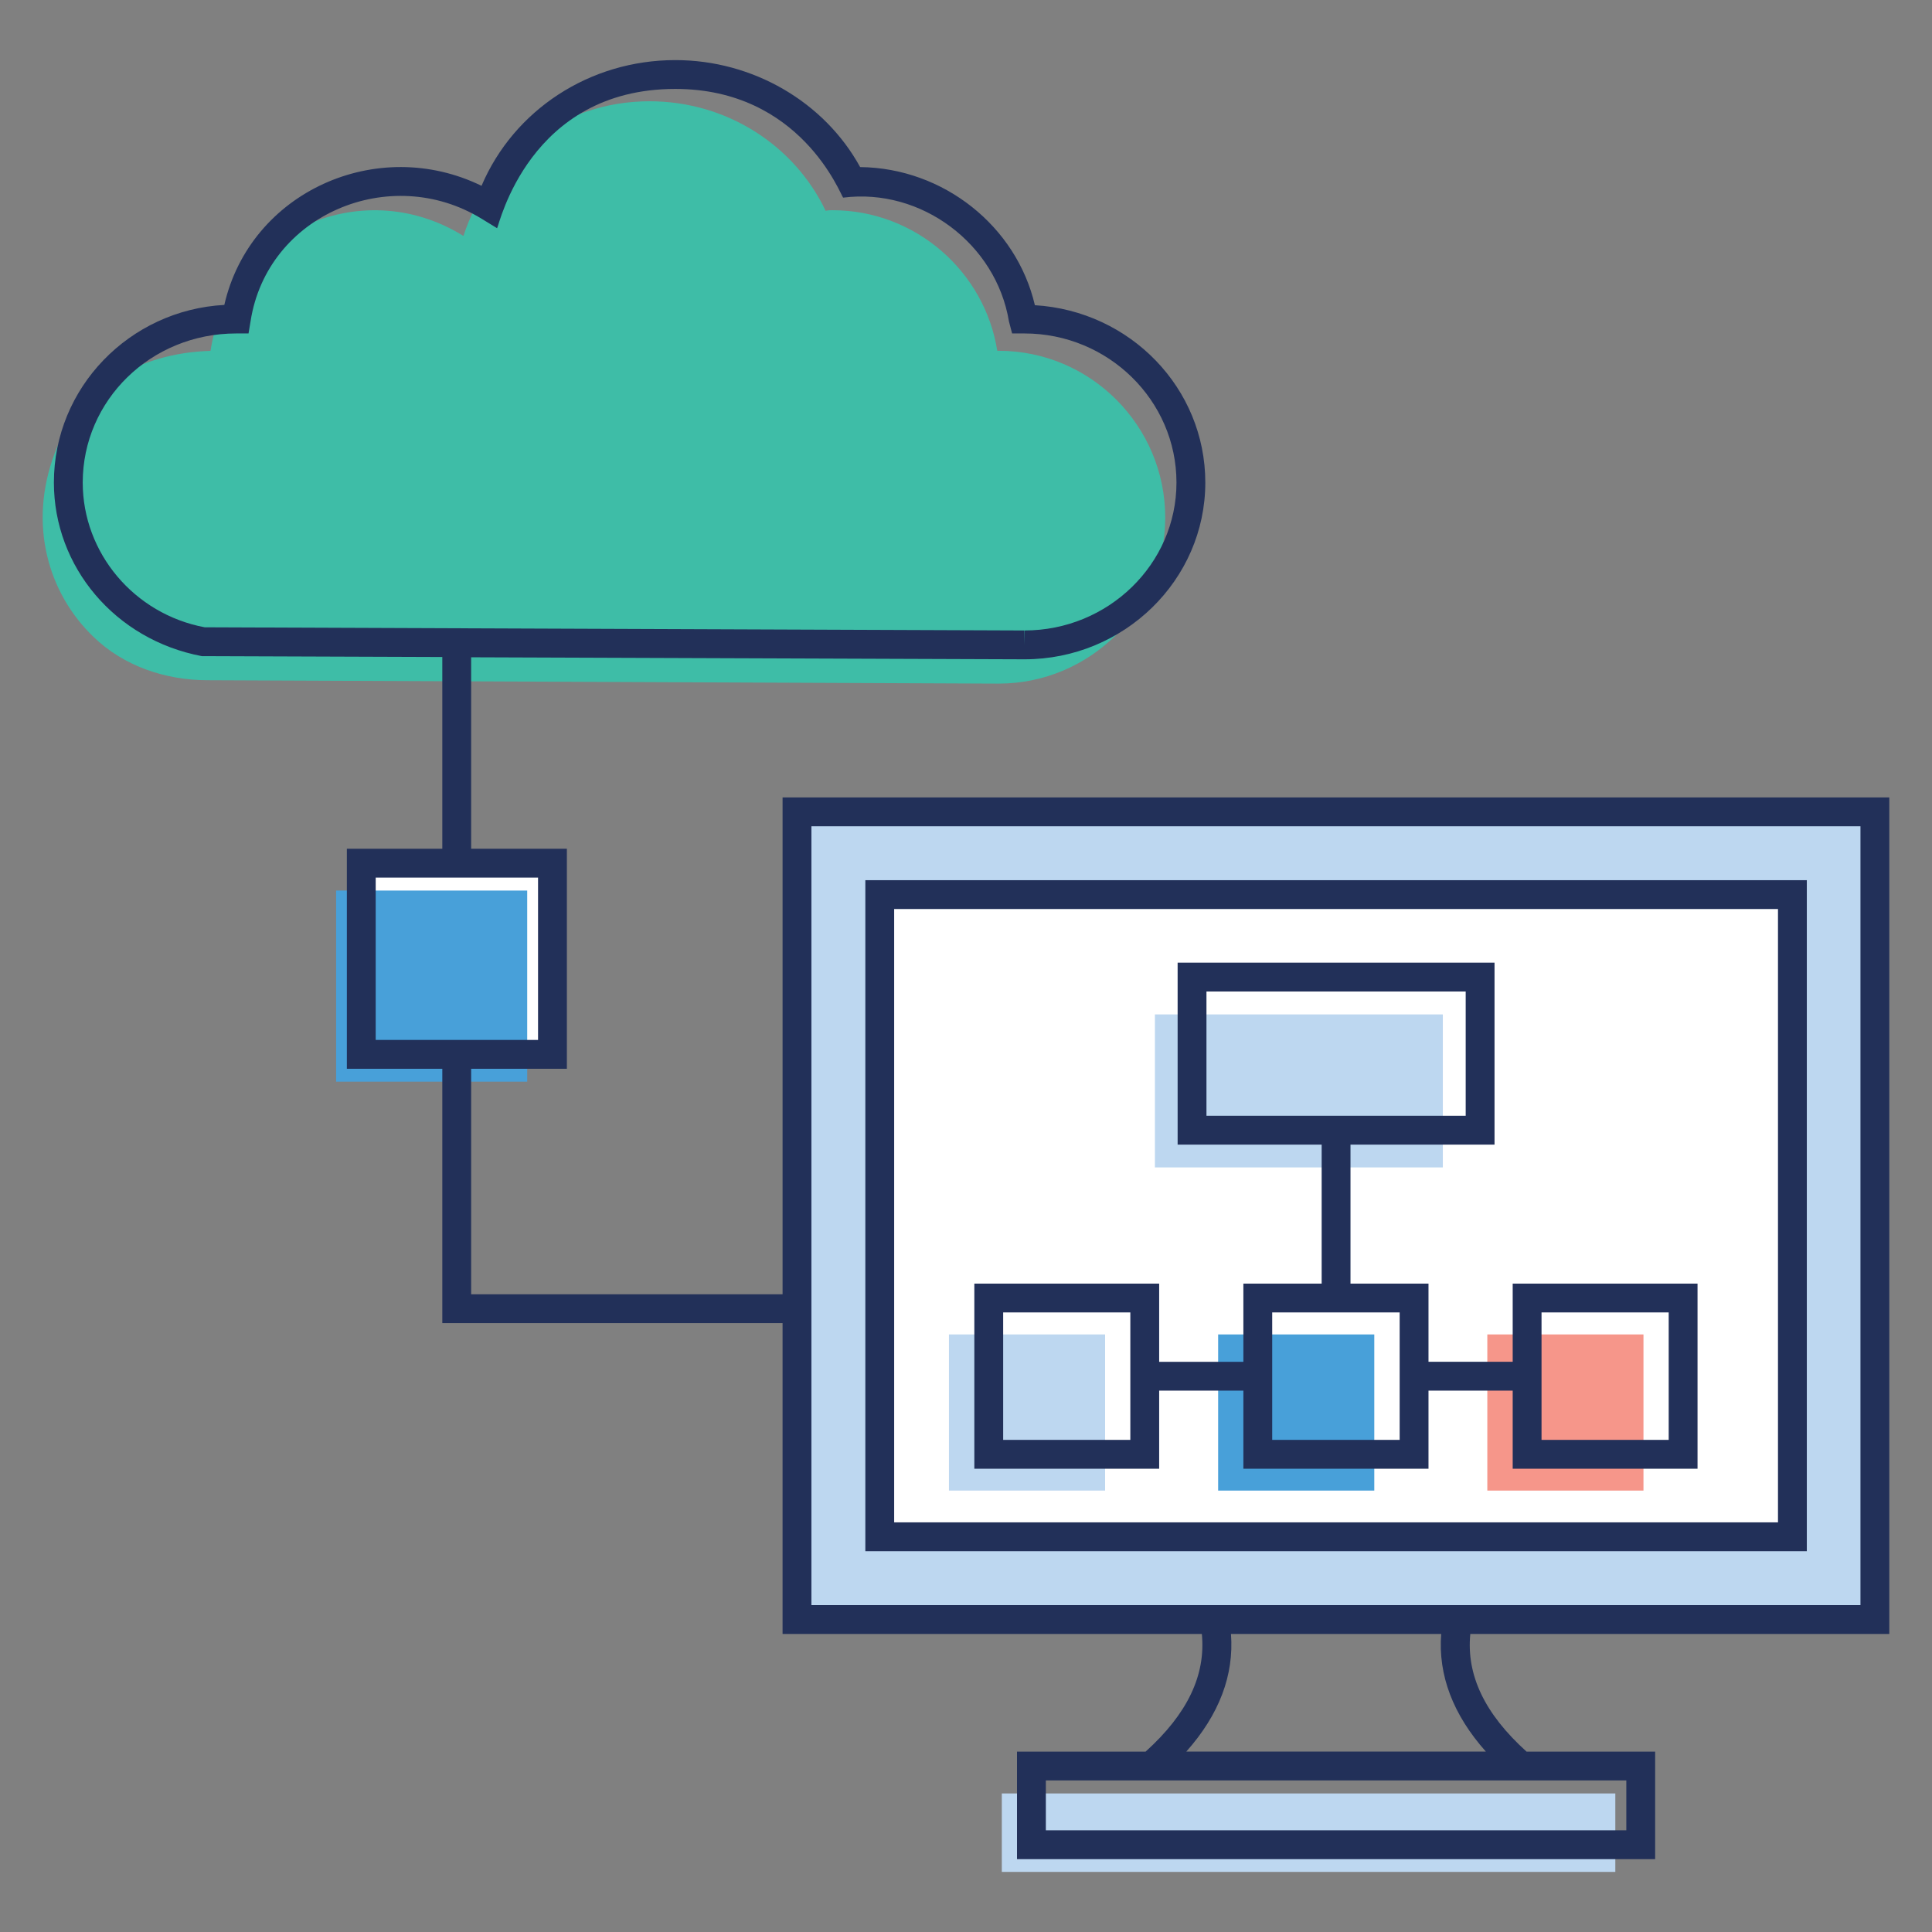
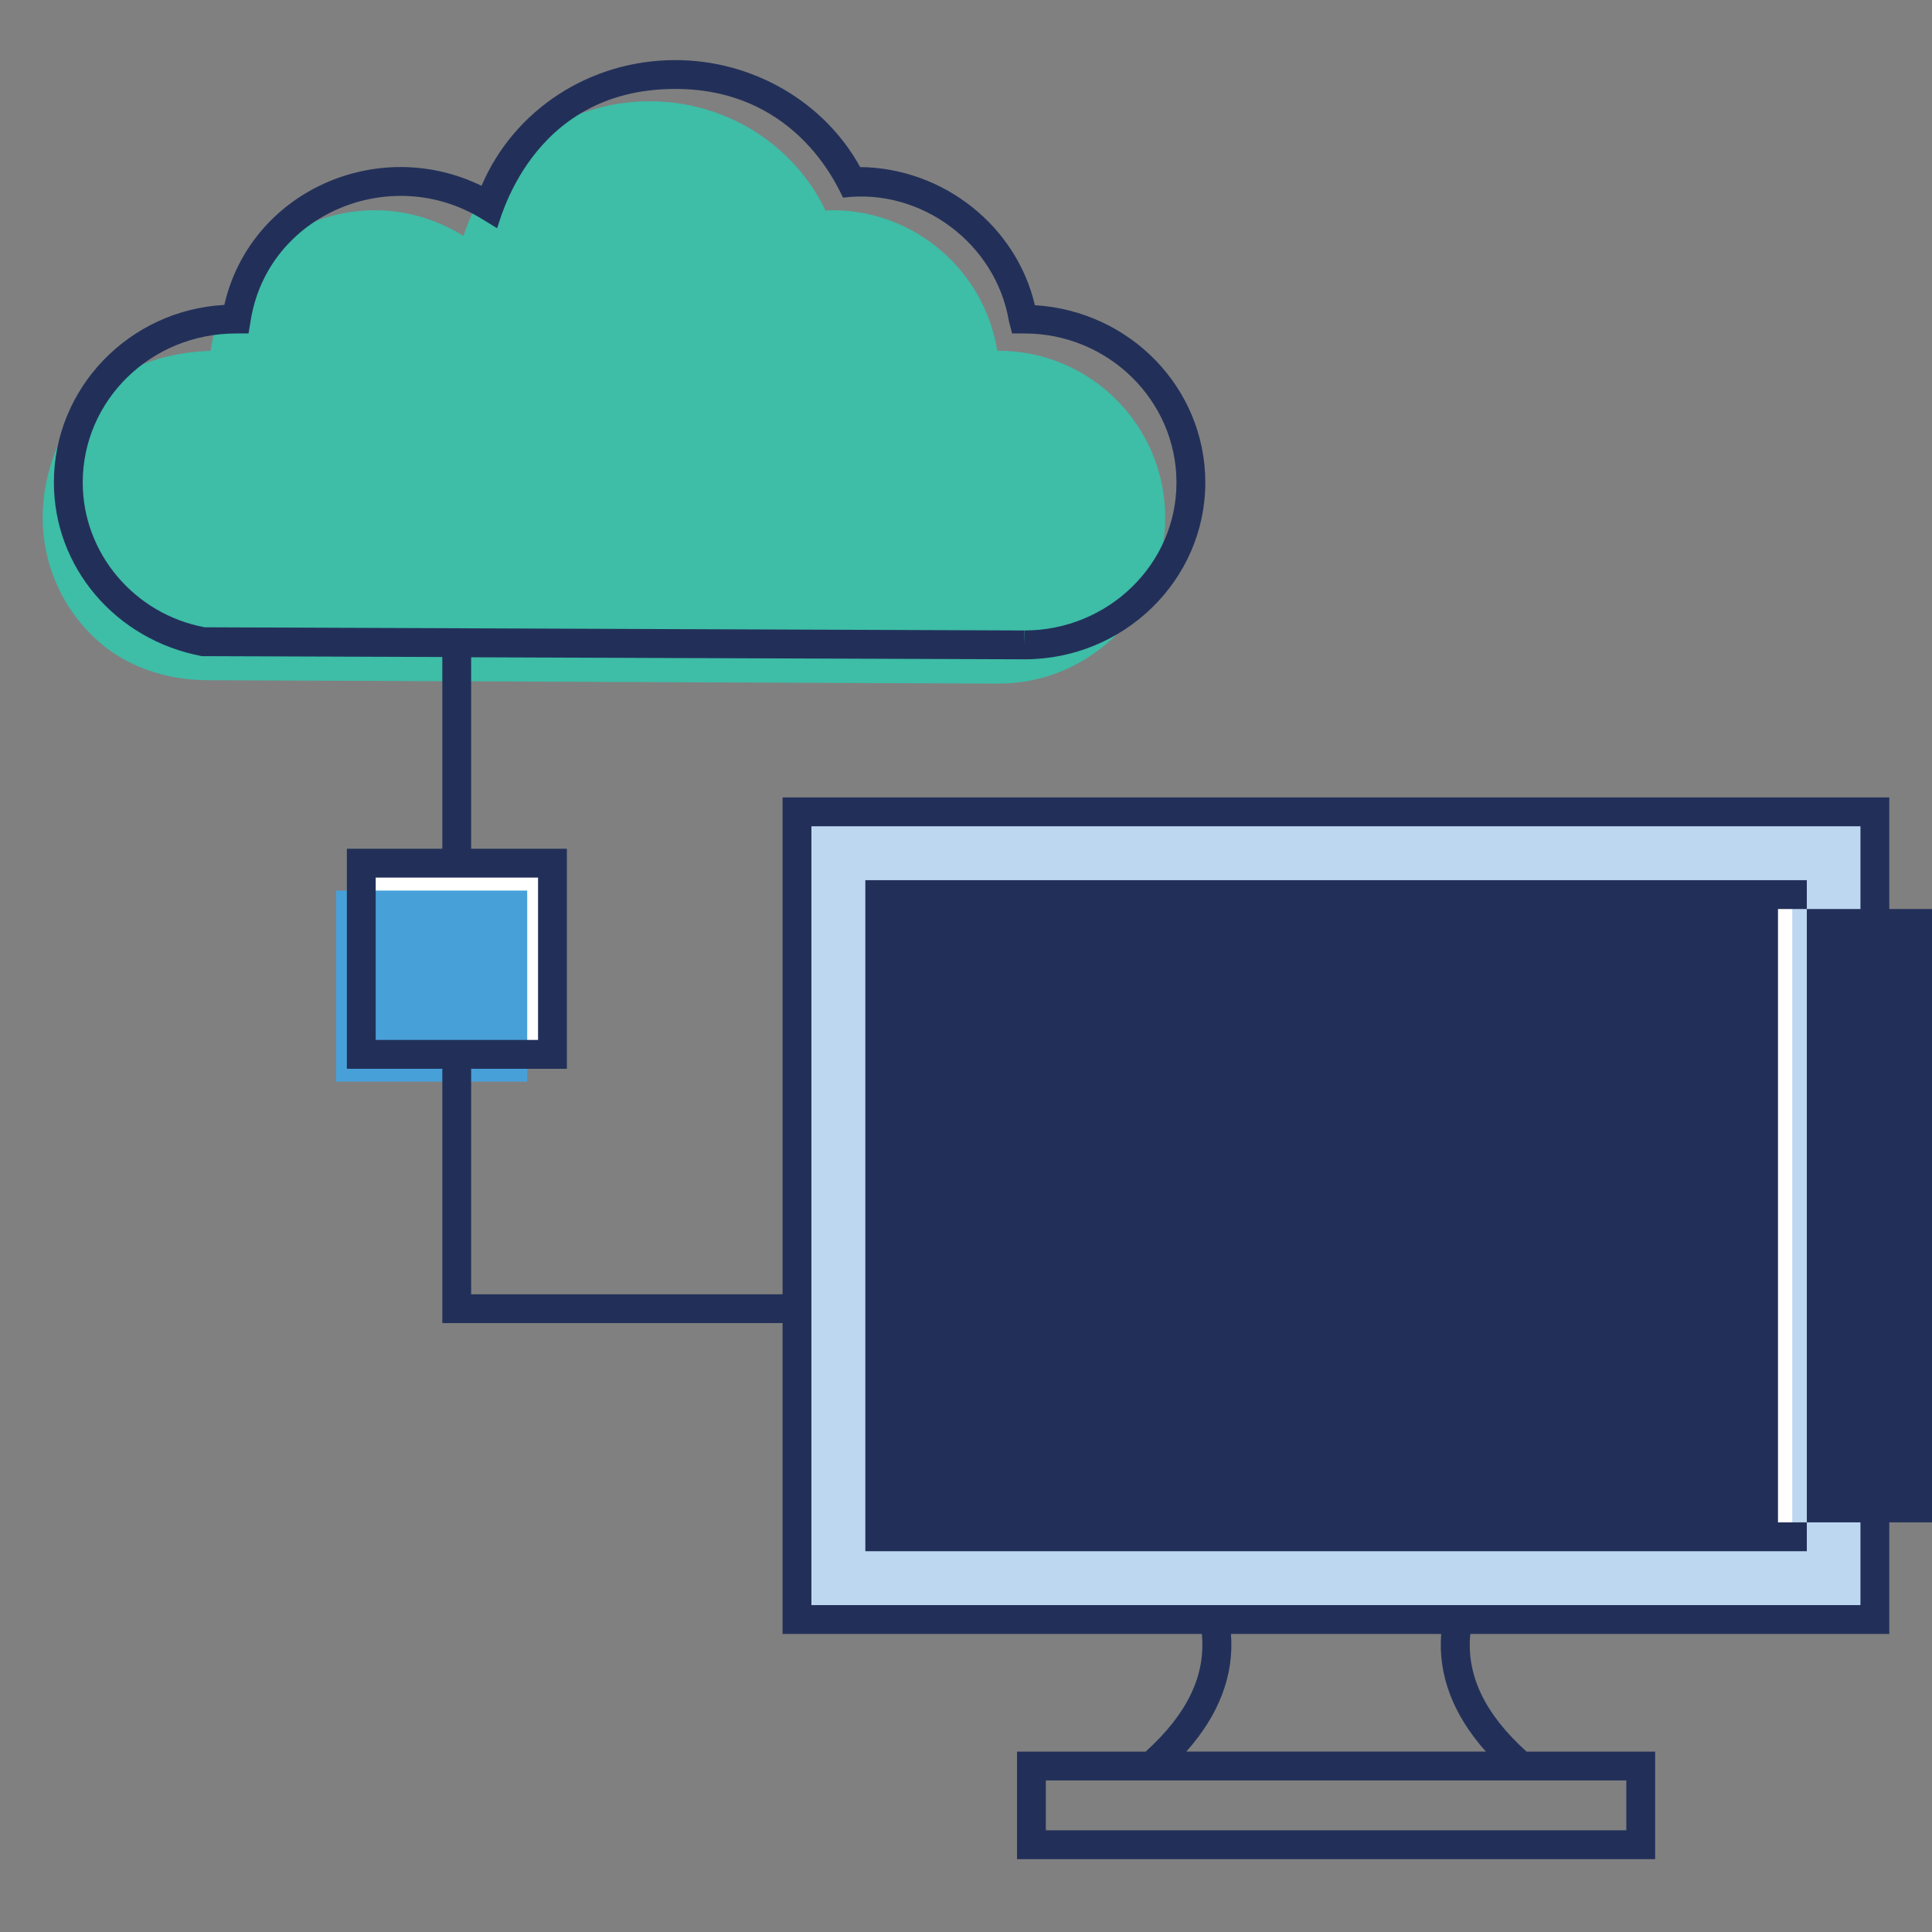
<svg xmlns="http://www.w3.org/2000/svg" enable-background="new 0 0 67 67" height="40" viewBox="0 0 67 67" width="40">
  <rect x="0" y="0" width="67" height="67" fill="#808080" stroke="none" />
  <rect width="37.384" height="28.007" x="27.639" y="28.155" fill="#BDD7F0" />
  <rect width="31.649" height="22.271" x="30.505" y="31.02" fill="#FFF" />
-   <rect width="21.276" height="2.721" x="34.742" y="62.195" fill="#BDD7F0" />
  <path fill="#3EBDA7" d="M40.409,17.951c0,3.142-2.584,5.756-5.776,5.756c-0.01,0-0.01,0-0.01,0    L7.203,23.59c-1.459,0-2.917-0.489-3.965-1.508c-1.566-1.507-2.271-3.896-1.341-6.363    c1.403-3.663,5.304-3.523,5.404-3.553c0.62-4.037,5.18-6.209,8.771-3.984    c0.881-2.721,3.446-4.67,6.451-4.67c2.692,0,5.032,1.537,6.109,3.798    c0.088-0.02,0.176-0.02,0.235-0.02c2.888,0,5.286,2.134,5.717,4.875h0.049    C37.824,12.165,40.409,14.769,40.409,17.951z" />
  <rect width="6.627" height="6.627" x="12.532" y="29.934" fill="#FFF" />
  <rect width="6.627" height="6.627" x="11.656" y="30.884" fill="#48A0D9" />
  <rect width="5.415" height="5.415" x="32.909" y="46.277" fill="#BDD7F0" />
-   <rect width="5.415" height="5.415" x="42.244" y="46.277" fill="#48A0D9" />
  <rect width="5.415" height="5.415" x="51.579" y="46.277" fill="#F6968A" />
  <rect width="9.985" height="5.306" x="40.051" y="35.179" fill="#BDD7F0" />
  <path fill="#223059" d="M65.519,56.664V27.654h-38.38v17.23H16.339v-7.82h3.32v-7.63h-3.32V22.794    c11.185,0.041,7.805,0.028,19.19,0.07c3.45,0,6.27-2.75,6.27-6.13    c0-3.27-2.6-5.95-5.91-6.15c-0.64-2.74-3.17-4.76-6.06-4.79    c-1.24-2.26-3.72-3.71-6.41-3.71c-2.97,0-5.6,1.73-6.72,4.36    c-3.608-1.763-8.019,0.2-8.92,4.13c-3.29,0.18-5.91,2.87-5.91,6.16    c0,2.92,2.12,5.45,5.13,6.02l8.34,0.03v6.65h-3.31v7.63h3.31v8.82h11.8v10.78h14.54    c0.14,1.43-0.5,2.77-1.95,4.08h-4.46v3.73h22.13v-3.73h-4.46    c-1.45-1.31-2.09-2.65-1.95-4.08H65.519z M7.099,21.754c-2.45-0.46-4.23-2.58-4.23-5.02    c0-2.85,2.36-5.17,5.32-5.17h0.43l0.07-0.42c0.573-3.705,4.843-5.498,8.01-3.56    l0.54,0.33c0.071-0.1,1.105-4.83,6.18-4.83c4.353,0,5.729,3.67,5.82,3.77    c2.717-0.346,5.307,1.608,5.75,4.29l0.11,0.42h0.43c2.9,0,5.27,2.32,5.27,5.17    c0,2.83-2.37,5.13-5.27,5.13v0.5l-0.01-0.5L7.099,21.754z M13.029,36.064v-5.63h2.31h1h2.32v5.63    h-2.32h-1H13.029z M56.399,61.744v1.73h-20.13v-1.73C43.612,61.744,48.917,61.744,56.399,61.744z     M51.529,60.744H41.139c1.14-1.28,1.66-2.65,1.55-4.08h7.29    C49.869,58.094,50.389,59.464,51.529,60.744z M28.139,55.664V28.654h36.38v27.01    C53.008,55.664,42.452,55.664,28.139,55.664z" />
-   <path fill="#223059" d="M62.659,30.524H30.009V53.794h32.65V30.524z M61.659,52.794H31.009V31.524h30.65    V52.794z" />
+   <path fill="#223059" d="M62.659,30.524H30.009V53.794h32.65V30.524z M61.659,52.794V31.524h30.65    V52.794z" />
  <path fill="#223059" d="M40.199,48.226h2.92v2.708h6.42v-2.708h2.92v2.708h6.41v-6.42h-6.41v2.712    h-2.92v-2.712h-2.705v-4.82h4.995v-6.31H40.839v6.31h4.995v4.82h-2.715v2.712h-2.92v-2.712    h-6.41v6.42h6.41V48.226z M53.459,45.514h4.41v4.42h-4.41V45.514z M41.839,34.384h8.99v4.31    h-8.99V34.384z M44.119,45.514h4.42v4.42h-4.42V45.514z M39.199,49.934h-4.41v-4.42h4.41    V49.934z" />
</svg>